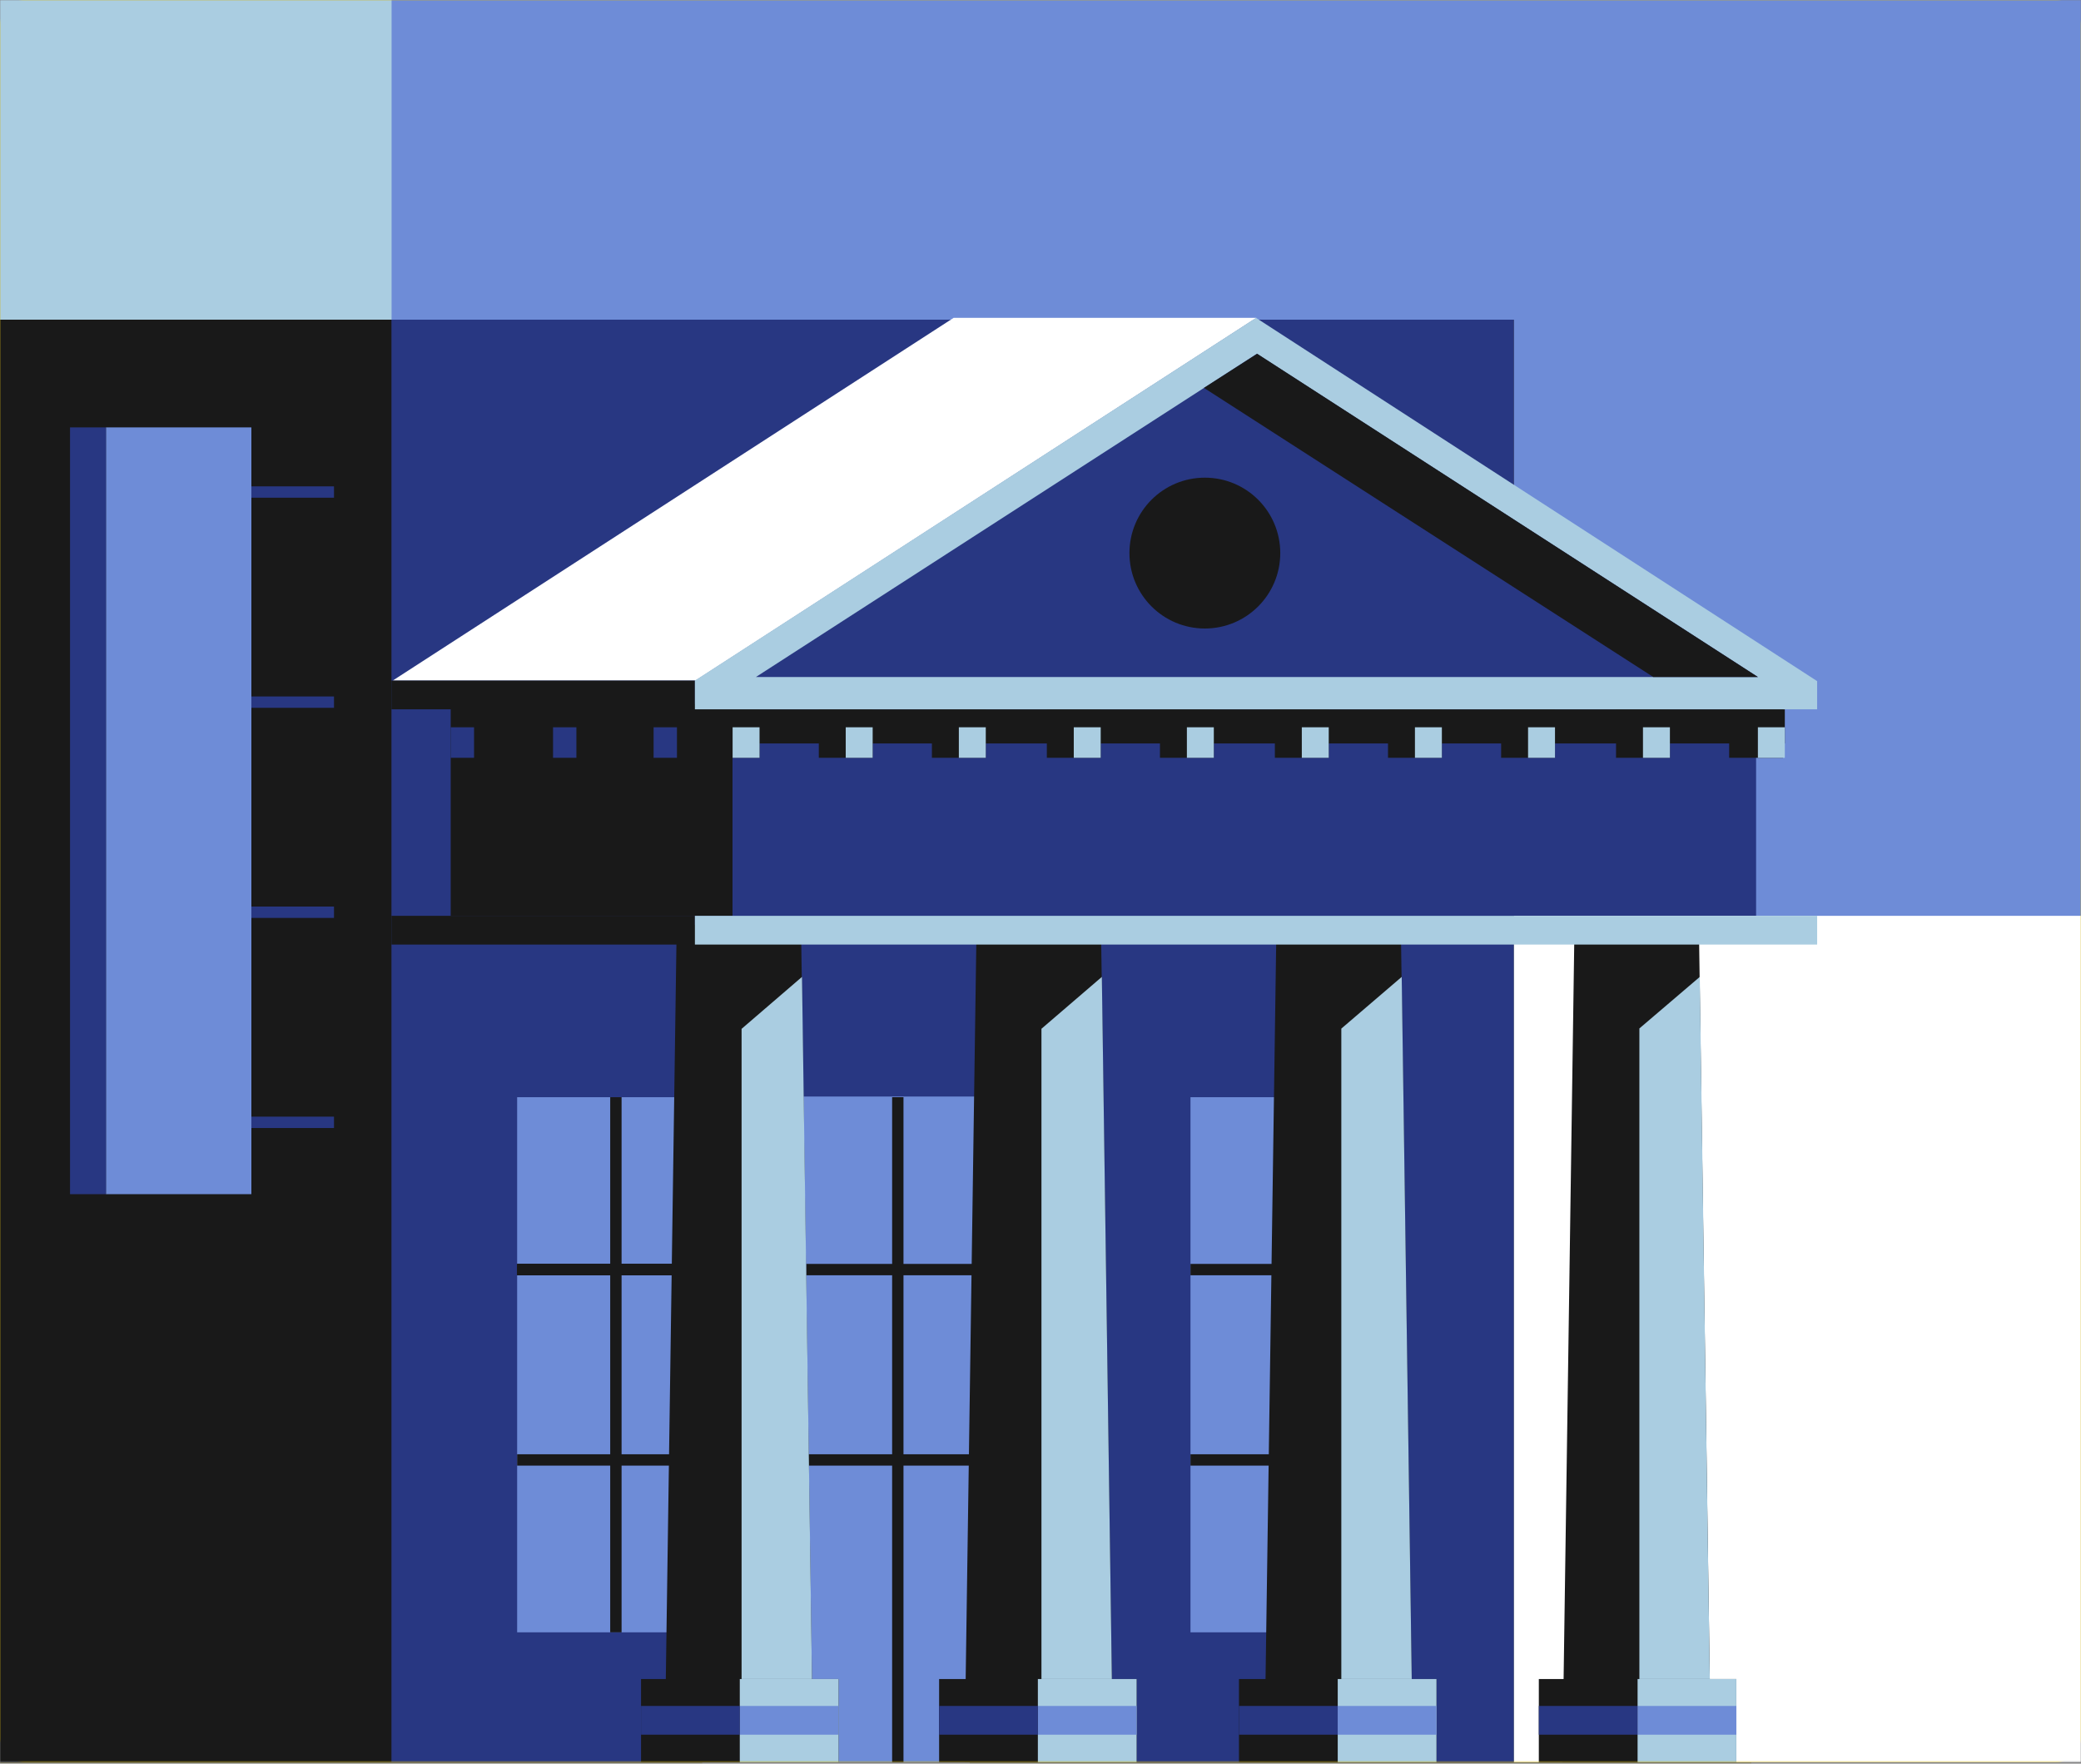
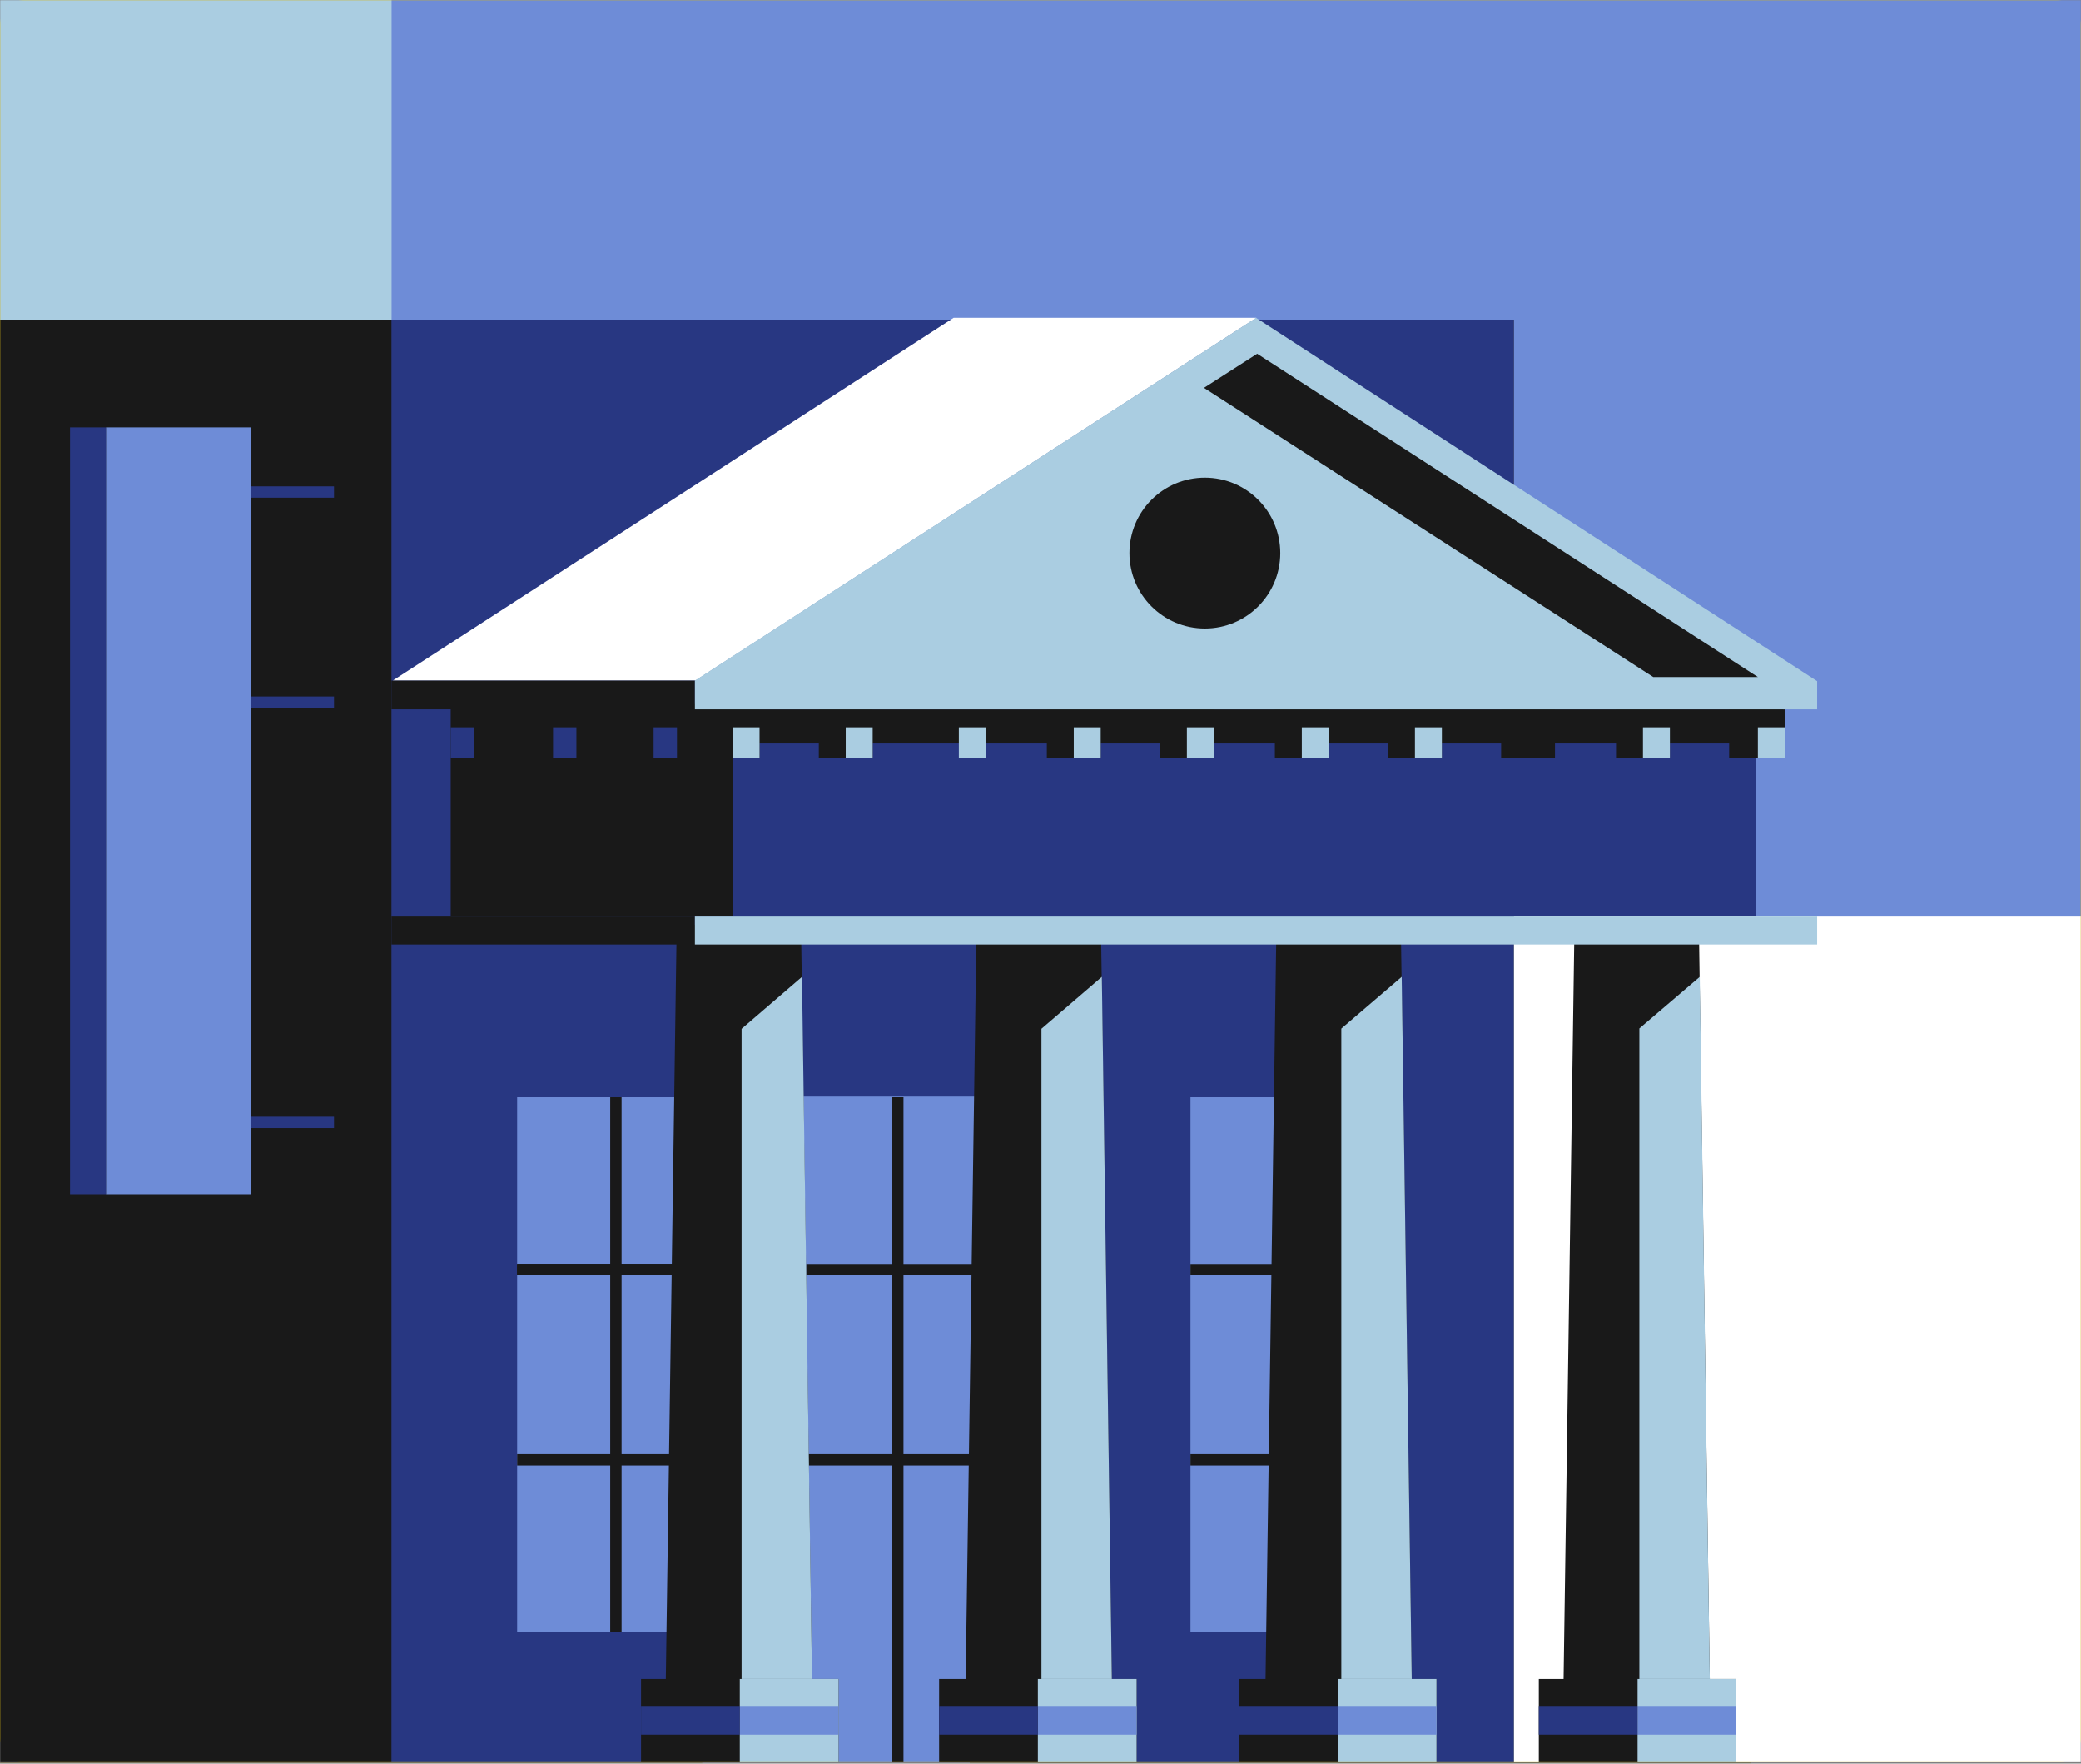
<svg xmlns="http://www.w3.org/2000/svg" width="1042" height="883" viewBox="0 0 1042 883" fill="none">
  <rect x="0" y="0" width="1042" height="883" fill="#808080" stroke="none" />
  <rect width="1042" height="882.339" rx="12.605" fill="#D2B414" />
  <mask id="mask0_6033_16009" style="mask-type:alpha" maskUnits="userSpaceOnUse" x="0" y="0" width="1042" height="883">
    <rect width="1042" height="882.339" fill="#FAA0B4" />
  </mask>
  <g mask="url(#mask0_6033_16009)">
    <path d="M1068.23 0H-32.855V794.287H1068.23V0Z" fill="#D2B414" />
    <path d="M339.43 685.577L95.007 743.122L-39.77 774.865V903.344H95.007H341.668C347.176 903.344 351.651 898.734 351.651 893.059V695.685C351.651 689.035 345.713 684.159 339.43 685.577Z" fill="#695F0F" />
    <path d="M497.708 685.58L742.132 743.125L876.909 774.868V903.347H742.132H495.556C490.048 903.347 485.573 898.737 485.573 893.062V695.688C485.487 689.038 491.511 684.161 497.708 685.58Z" fill="#695F0F" />
    <path d="M481.112 64.461C481.112 100.017 453.141 128.922 418.543 128.922C383.945 128.922 355.974 100.105 355.974 64.461C355.974 28.817 384.031 0 418.629 0C453.227 0 481.112 28.817 481.112 64.461Z" fill="#F3DA6C" />
    <path d="M606.59 64.461C606.59 100.017 578.619 128.922 544.021 128.922C509.509 128.922 481.452 100.105 481.452 64.461C481.452 28.817 509.509 0 544.021 0C578.533 0 606.59 28.817 606.59 64.461Z" fill="#F3DA6C" />
    <path d="M731.99 64.461C731.99 100.017 704.019 128.922 669.422 128.922C634.91 128.922 606.853 100.105 606.853 64.461C606.853 28.817 634.91 0 669.422 0C704.019 0 731.99 28.817 731.99 64.461Z" fill="#F3DA6C" />
    <path d="M355.716 64.461C355.716 100.017 327.745 128.922 293.147 128.922C258.635 128.922 230.578 100.105 230.578 64.461C230.578 28.817 258.635 0 293.147 0C327.745 0 355.716 28.817 355.716 64.461Z" fill="#F3DA6C" />
    <path d="M481.112 193.296C481.112 228.852 453.141 257.757 418.543 257.757C383.945 257.757 355.974 228.94 355.974 193.296C355.974 157.652 383.945 128.835 418.543 128.835C453.141 128.835 481.112 157.741 481.112 193.296Z" fill="#F3DA6C" />
    <path d="M481.112 322.216C481.112 357.771 453.141 386.677 418.543 386.677C383.945 386.677 355.974 357.86 355.974 322.216C355.974 286.571 383.945 257.754 418.543 257.754C453.141 257.754 481.112 286.571 481.112 322.216Z" fill="#F3DA6C" />
    <path d="M606.59 193.296C606.59 228.852 578.619 257.757 544.021 257.757C509.509 257.757 481.452 228.94 481.452 193.296C481.452 157.652 509.423 128.835 544.021 128.835C578.533 128.924 606.59 157.741 606.59 193.296Z" fill="#F3DA6C" />
    <path d="M355.716 193.296C355.716 228.851 327.745 257.757 293.147 257.757C258.635 257.757 230.578 228.94 230.578 193.296C230.578 157.651 258.549 128.834 293.147 128.834C327.745 128.923 355.716 157.74 355.716 193.296Z" fill="#F3DA6C" />
-     <path d="M230.316 64.461C230.316 100.017 202.345 128.922 167.747 128.922C133.149 128.922 105.178 100.105 105.178 64.461C105.178 28.817 133.235 0 167.747 0C202.259 0 230.316 28.817 230.316 64.461Z" fill="#F3DA6C" />
    <path d="M936.979 706.396C936.979 742.028 909.176 770.996 874.786 770.996C840.481 770.996 812.592 742.117 812.592 706.396C812.592 670.764 840.395 641.796 874.786 641.796C909.176 641.885 936.979 670.764 936.979 706.396Z" fill="white" />
    <g clip-path="url(#clip0_6033_16009)">
      <rect width="1042" height="882.339" transform="translate(-0.001)" fill="white" />
      <g clip-path="url(#clip1_6033_16009)">
        <path d="M1128.86 -2.694H-55.746V889.771H1128.86V-2.694Z" fill="#AACDE1" />
        <rect x="196" y="-36.662" width="849" height="500" fill="#6E8CD7" />
        <rect x="757.931" y="458.537" width="315.58" height="427.067" fill="white" />
        <path d="M757.937 160.039H-56.638V890.1H757.937V160.039Z" fill="#191919" />
        <path d="M757.935 160.039H196.004V890.1H757.935V160.039Z" fill="#283782" />
        <path d="M629.098 159.14L348.233 340.756H196.636L477.502 159.14H629.098Z" fill="white" />
        <path d="M366.831 352.444H225.674V458.537H366.831V352.444Z" fill="#191919" />
        <path d="M551 549H390V890H551V549Z" fill="#6E8CD7" />
        <path d="M357.842 549.345H258.942V817.274H357.842V549.345Z" fill="#6E8CD7" />
        <path d="M695.001 549.345H596.101V817.274H695.001V549.345Z" fill="#6E8CD7" />
        <path d="M879.315 352.444H366.834V458.537H879.315V352.444Z" fill="#283782" />
        <path d="M893.699 355.142H347.952V372.224H893.699V355.142Z" fill="#191919" />
        <path d="M380.318 355.142H353.346V379.417H380.318V355.142Z" fill="#191919" />
        <path d="M380.319 364.132H366.833V379.417H380.319V364.132Z" fill="#AACDE1" />
        <path d="M436.961 355.142H409.989V379.417H436.961V355.142Z" fill="#191919" />
        <path d="M436.962 364.132H423.476V379.417H436.962V364.132Z" fill="#AACDE1" />
-         <path d="M493.6 355.142H466.627V379.417H493.6V355.142Z" fill="#191919" />
        <path d="M493.601 364.132H480.115V379.417H493.601V364.132Z" fill="#AACDE1" />
        <path d="M237.363 364.132H225.675V379.417H237.363V364.132Z" fill="#283782" />
        <path d="M288.611 364.132H276.923V379.417H288.611V364.132Z" fill="#283782" />
        <path d="M338.961 364.132H327.273V379.417H338.961V364.132Z" fill="#283782" />
        <path d="M551.147 355.142H524.174V379.417H551.147V355.142Z" fill="#191919" />
        <path d="M551.147 364.132H537.661V379.417H551.147V364.132Z" fill="#AACDE1" />
        <path d="M607.785 355.142H580.812V379.417H607.785V355.142Z" fill="#191919" />
        <path d="M607.786 364.132H594.3V379.417H607.786V364.132Z" fill="#AACDE1" />
        <path d="M665.327 355.142H638.354V379.417H665.327V355.142Z" fill="#191919" />
        <path d="M665.328 364.132H651.842V379.417H665.328V364.132Z" fill="#AACDE1" />
        <path d="M721.974 355.142H695.001V379.417H721.974V355.142Z" fill="#191919" />
        <path d="M721.975 364.132H708.489V379.417H721.975V364.132Z" fill="#AACDE1" />
        <path d="M778.617 355.142H751.645V379.417H778.617V355.142Z" fill="#191919" />
-         <path d="M778.618 364.132H765.132V379.417H778.618V364.132Z" fill="#AACDE1" />
+         <path d="M778.618 364.132H765.132H778.618V364.132Z" fill="#AACDE1" />
        <path d="M836.159 355.142H809.187V379.417H836.159V355.142Z" fill="#191919" />
        <path d="M836.16 364.132H822.674V379.417H836.16V364.132Z" fill="#AACDE1" />
        <path d="M892.798 355.142H865.825V379.417H892.798V355.142Z" fill="#191919" />
        <path d="M893.697 364.132H880.211V379.417H893.697V364.132Z" fill="#AACDE1" />
        <path d="M347.95 340.756H196.004V355.142H347.95V340.756Z" fill="#191919" />
        <path d="M628.917 159.14L347.952 340.756V355.142H909.883V341.028L628.917 159.14Z" fill="#AACDE1" />
-         <path d="M629.366 177.122L880.212 338.958H378.52L629.366 177.122Z" fill="#283782" />
        <path d="M629.489 177.122L602.843 194.205L827.819 338.958H880.212L629.489 177.122Z" fill="#191919" />
-         <path d="M645.551 549.345V817.274" stroke="#191919" stroke-width="5.684" />
        <path d="M694.997 635.658H596.098" stroke="#191919" stroke-width="5.684" />
        <path d="M694.997 730.961H596.098" stroke="#191919" stroke-width="5.684" />
        <path d="M449.551 549.345V890.1" stroke="#191919" stroke-width="5.684" />
        <path d="M506.195 549.345V890.1" stroke="#191919" stroke-width="5.684" />
        <path d="M551.148 635.658H403.697" stroke="#191919" stroke-width="5.684" />
        <path d="M551.148 730.961H403.697" stroke="#191919" stroke-width="5.684" />
        <path d="M407.292 890.1H332.668L338.844 463.032H401.074L407.292 890.1Z" fill="#191919" />
        <path d="M407.291 890.1H371.328V515.123L401.573 489.106L407.291 890.1Z" fill="#AACDE1" />
        <path d="M557.44 890.1H482.816L488.992 463.032H551.265L557.44 890.1Z" fill="#191919" />
        <path d="M557.439 890.1H521.476V515.083L551.721 489.106L557.439 890.1Z" fill="#AACDE1" />
        <path d="M707.592 890.1H632.968L639.147 463.032H701.413L707.592 890.1Z" fill="#191919" />
        <path d="M707.591 890.1H671.627V515.003L701.866 489.106L707.591 890.1Z" fill="#AACDE1" />
        <path d="M856.837 890.1H782.213L788.388 463.032H850.661L856.837 890.1Z" fill="#191919" />
        <path d="M856.836 890.1H820.872V514.923L851.117 489.106L856.836 890.1Z" fill="#AACDE1" />
        <path d="M641.056 276.921C641.056 256.056 624.16 239.159 603.295 239.159C582.43 239.159 565.533 256.056 565.533 276.921C565.533 297.786 582.43 314.683 603.295 314.683C624.16 314.683 641.056 297.786 641.056 276.921Z" fill="#191919" />
        <path d="M347.95 458.537H196.004V472.922H347.95V458.537Z" fill="#191919" />
        <path d="M909.883 458.537H347.952V472.922H909.883V458.537Z" fill="#AACDE1" />
        <path d="M419.877 840.65H320.977V890.1H419.877V840.65Z" fill="#191919" />
        <path d="M419.878 840.65H370.428V890.1H419.878V840.65Z" fill="#AACDE1" />
        <path d="M419.878 854.136H370.428V868.522H419.878V854.136Z" fill="#6E8CD7" />
        <path d="M370.427 854.136H320.977V868.522H370.427V854.136Z" fill="#283782" />
        <path d="M569.132 840.65H470.232V890.1H569.132V840.65Z" fill="#191919" />
        <path d="M569.133 840.65H519.683V890.1H569.133V840.65Z" fill="#AACDE1" />
        <path d="M569.133 854.136H519.683V868.521H569.133V854.136Z" fill="#6E8CD7" />
        <path d="M519.682 854.136H470.232V868.521H519.682V854.136Z" fill="#283782" />
        <path d="M719.278 840.65H620.378V890.1H719.278V840.65Z" fill="#191919" />
        <path d="M719.278 840.65H669.829V890.1H719.278V840.65Z" fill="#AACDE1" />
        <path d="M719.279 854.136H669.829V868.522H719.279V854.136Z" fill="#6E8CD7" />
        <path d="M669.828 854.136H620.378V868.522H669.828V854.136Z" fill="#283782" />
        <path d="M869.422 840.65H770.522V890.1H869.422V840.65Z" fill="#191919" />
        <path d="M869.423 840.65H819.973V890.1H869.423V840.65Z" fill="#AACDE1" />
        <path d="M869.424 854.136H819.973V868.522H869.424V854.136Z" fill="#6E8CD7" />
        <path d="M819.973 854.136H770.522V868.522H819.973V854.136Z" fill="#283782" />
        <path d="M308.389 549.345V817.274" stroke="#191919" stroke-width="5.684" />
        <path d="M357.841 635.658H258.941" stroke="#191919" stroke-width="5.684" />
        <path d="M357.841 730.961H258.941" stroke="#191919" stroke-width="5.684" />
        <path d="M167.237 561.932H68.337" stroke="#283782" stroke-width="5.684" />
-         <path d="M167.237 456.739H68.337" stroke="#283782" stroke-width="5.684" />
        <path d="M167.237 351.545H68.337" stroke="#283782" stroke-width="5.684" />
        <path d="M167.237 246.352H68.337" stroke="#283782" stroke-width="5.684" />
        <path d="M125.872 213.984H53.046V597.896H125.872V213.984Z" fill="#6E8CD7" />
        <path d="M53.048 213.984H35.066V597.896H53.048V213.984Z" fill="#283782" />
        <path d="M357.841 635.657H258.941" stroke="#191919" stroke-width="5.684" />
        <path d="M357.841 635.657H258.941" stroke="#191919" stroke-width="5.684" />
        <rect x="-0.899" y="-36.861" width="196.901" height="196.901" fill="#AACDE1" />
      </g>
    </g>
  </g>
  <defs>
    <clipPath id="clip0_6033_16009">
      <rect width="1042" height="882.339" fill="white" transform="translate(-0.001)" />
    </clipPath>
    <clipPath id="clip1_6033_16009">
      <rect width="1184.6" height="888.453" fill="white" transform="translate(-55.747 -2.696)" />
    </clipPath>
  </defs>
</svg>